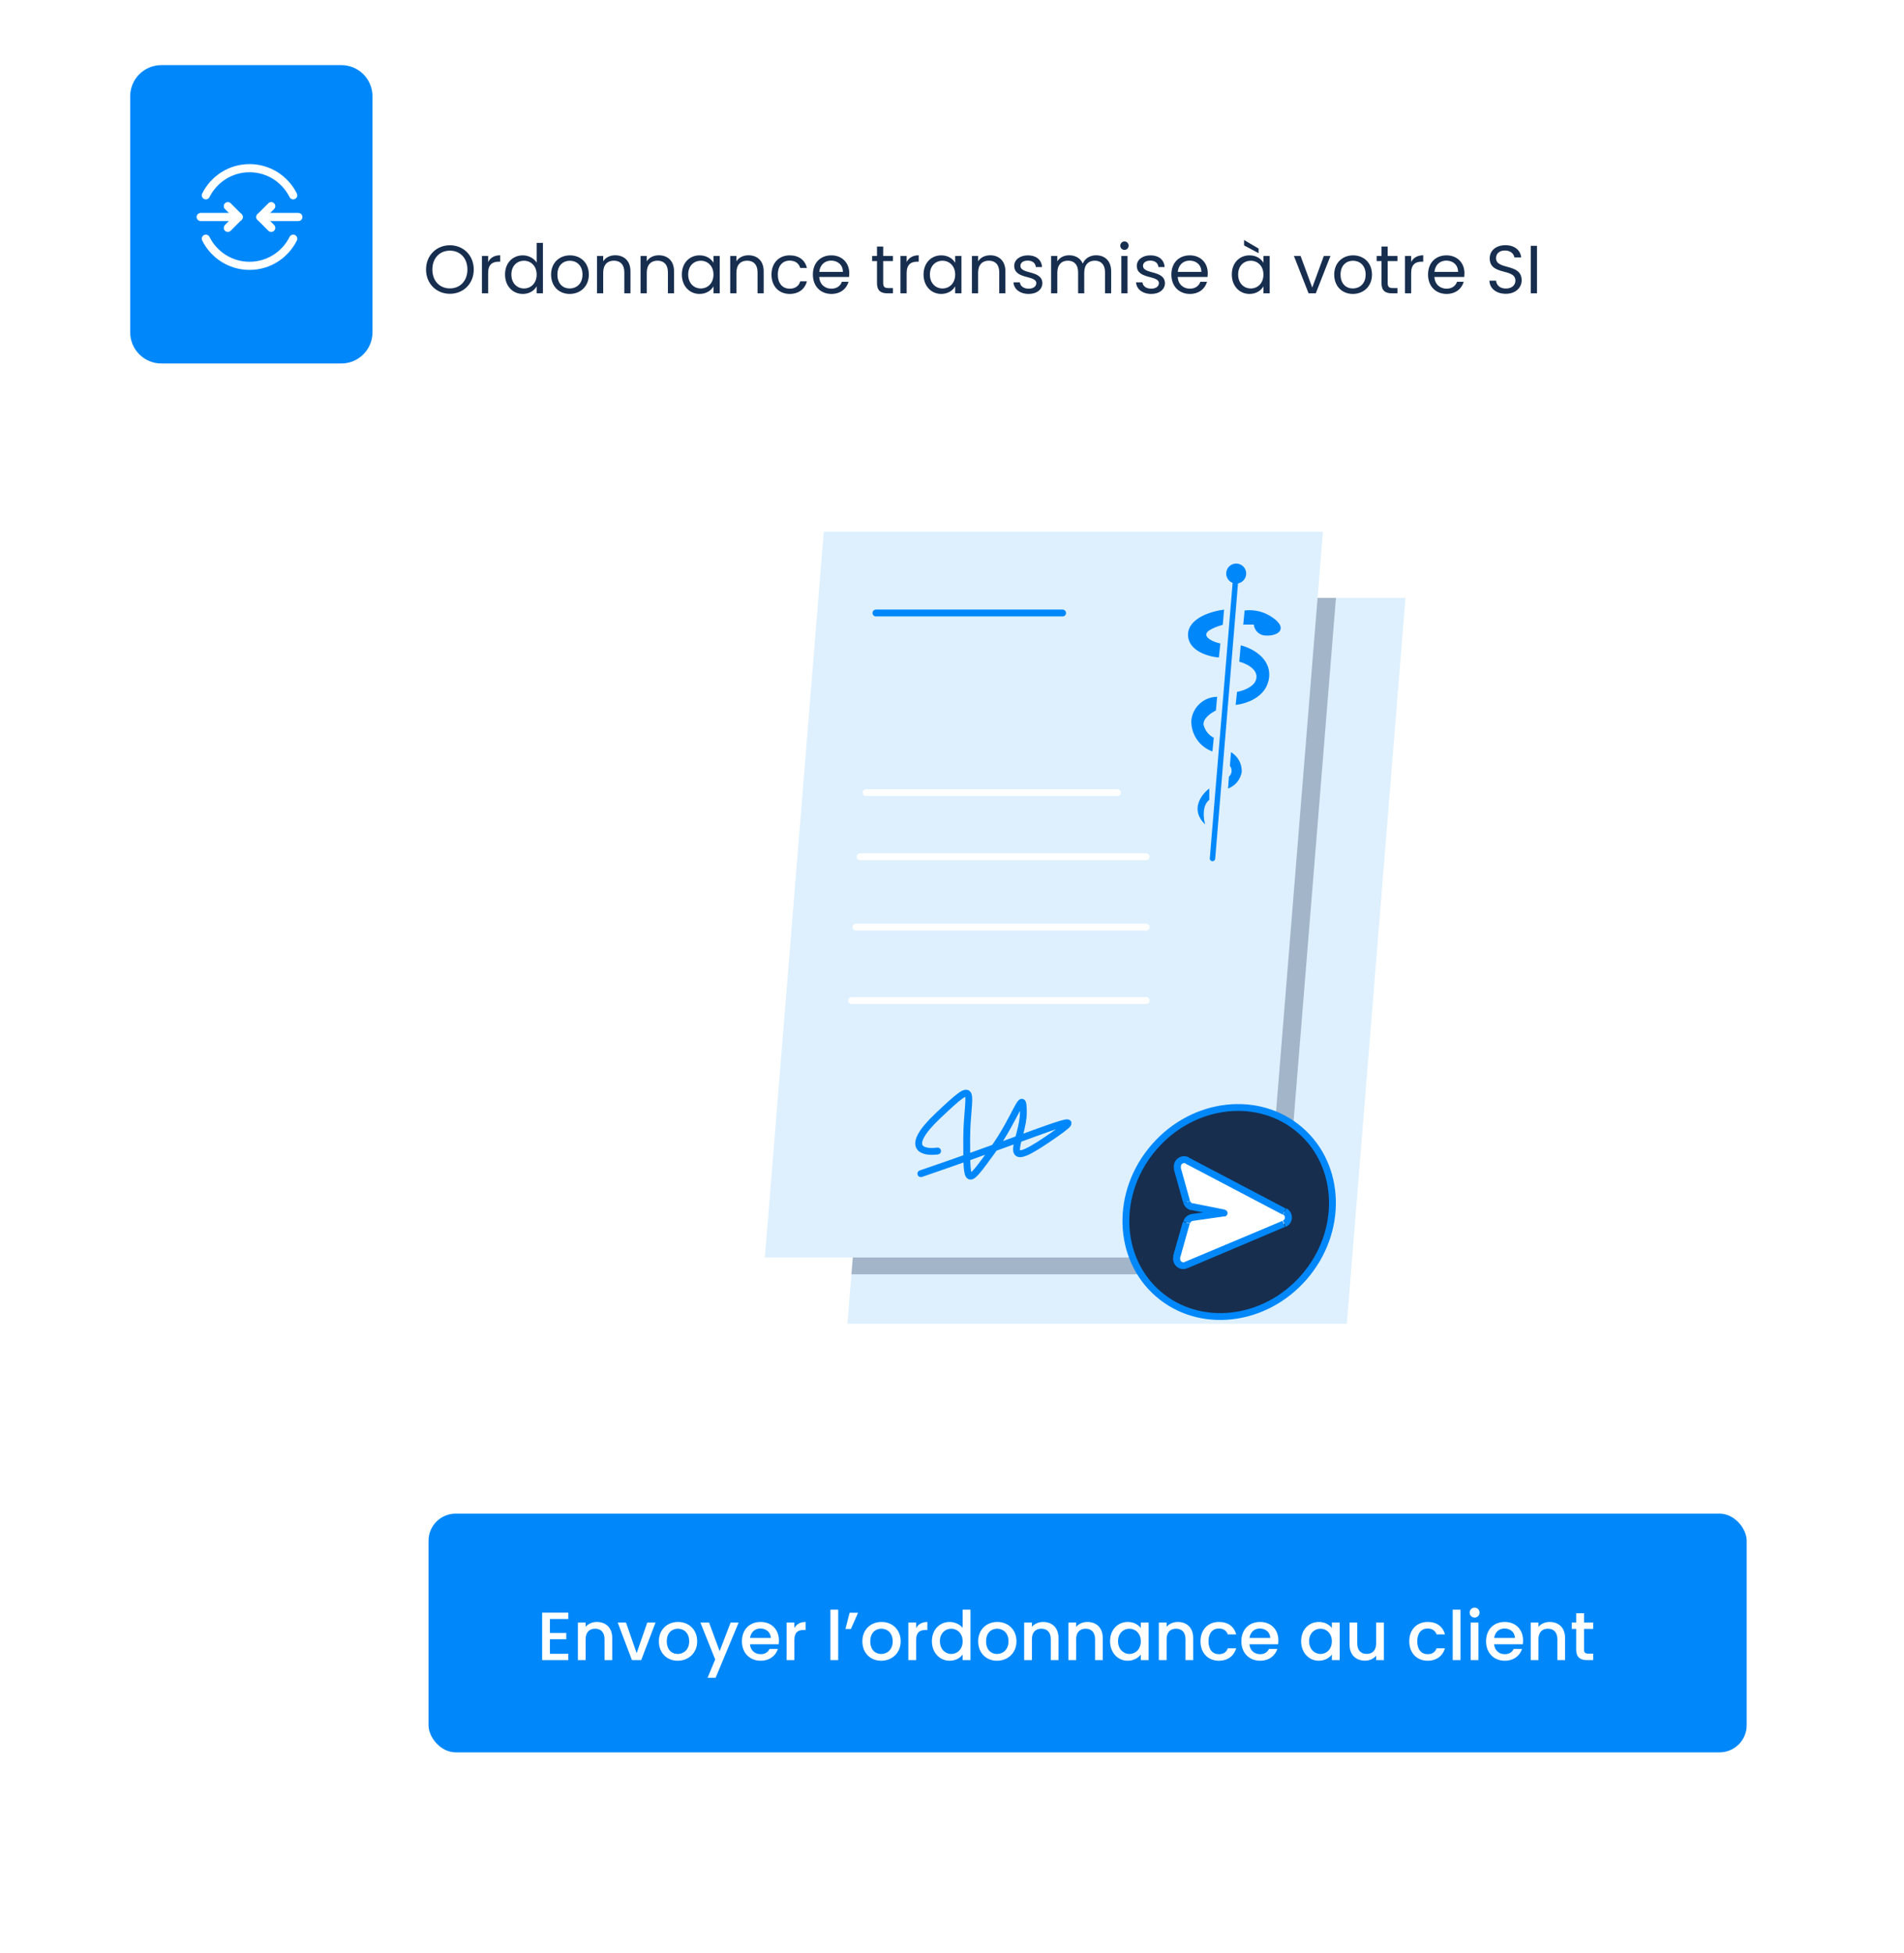
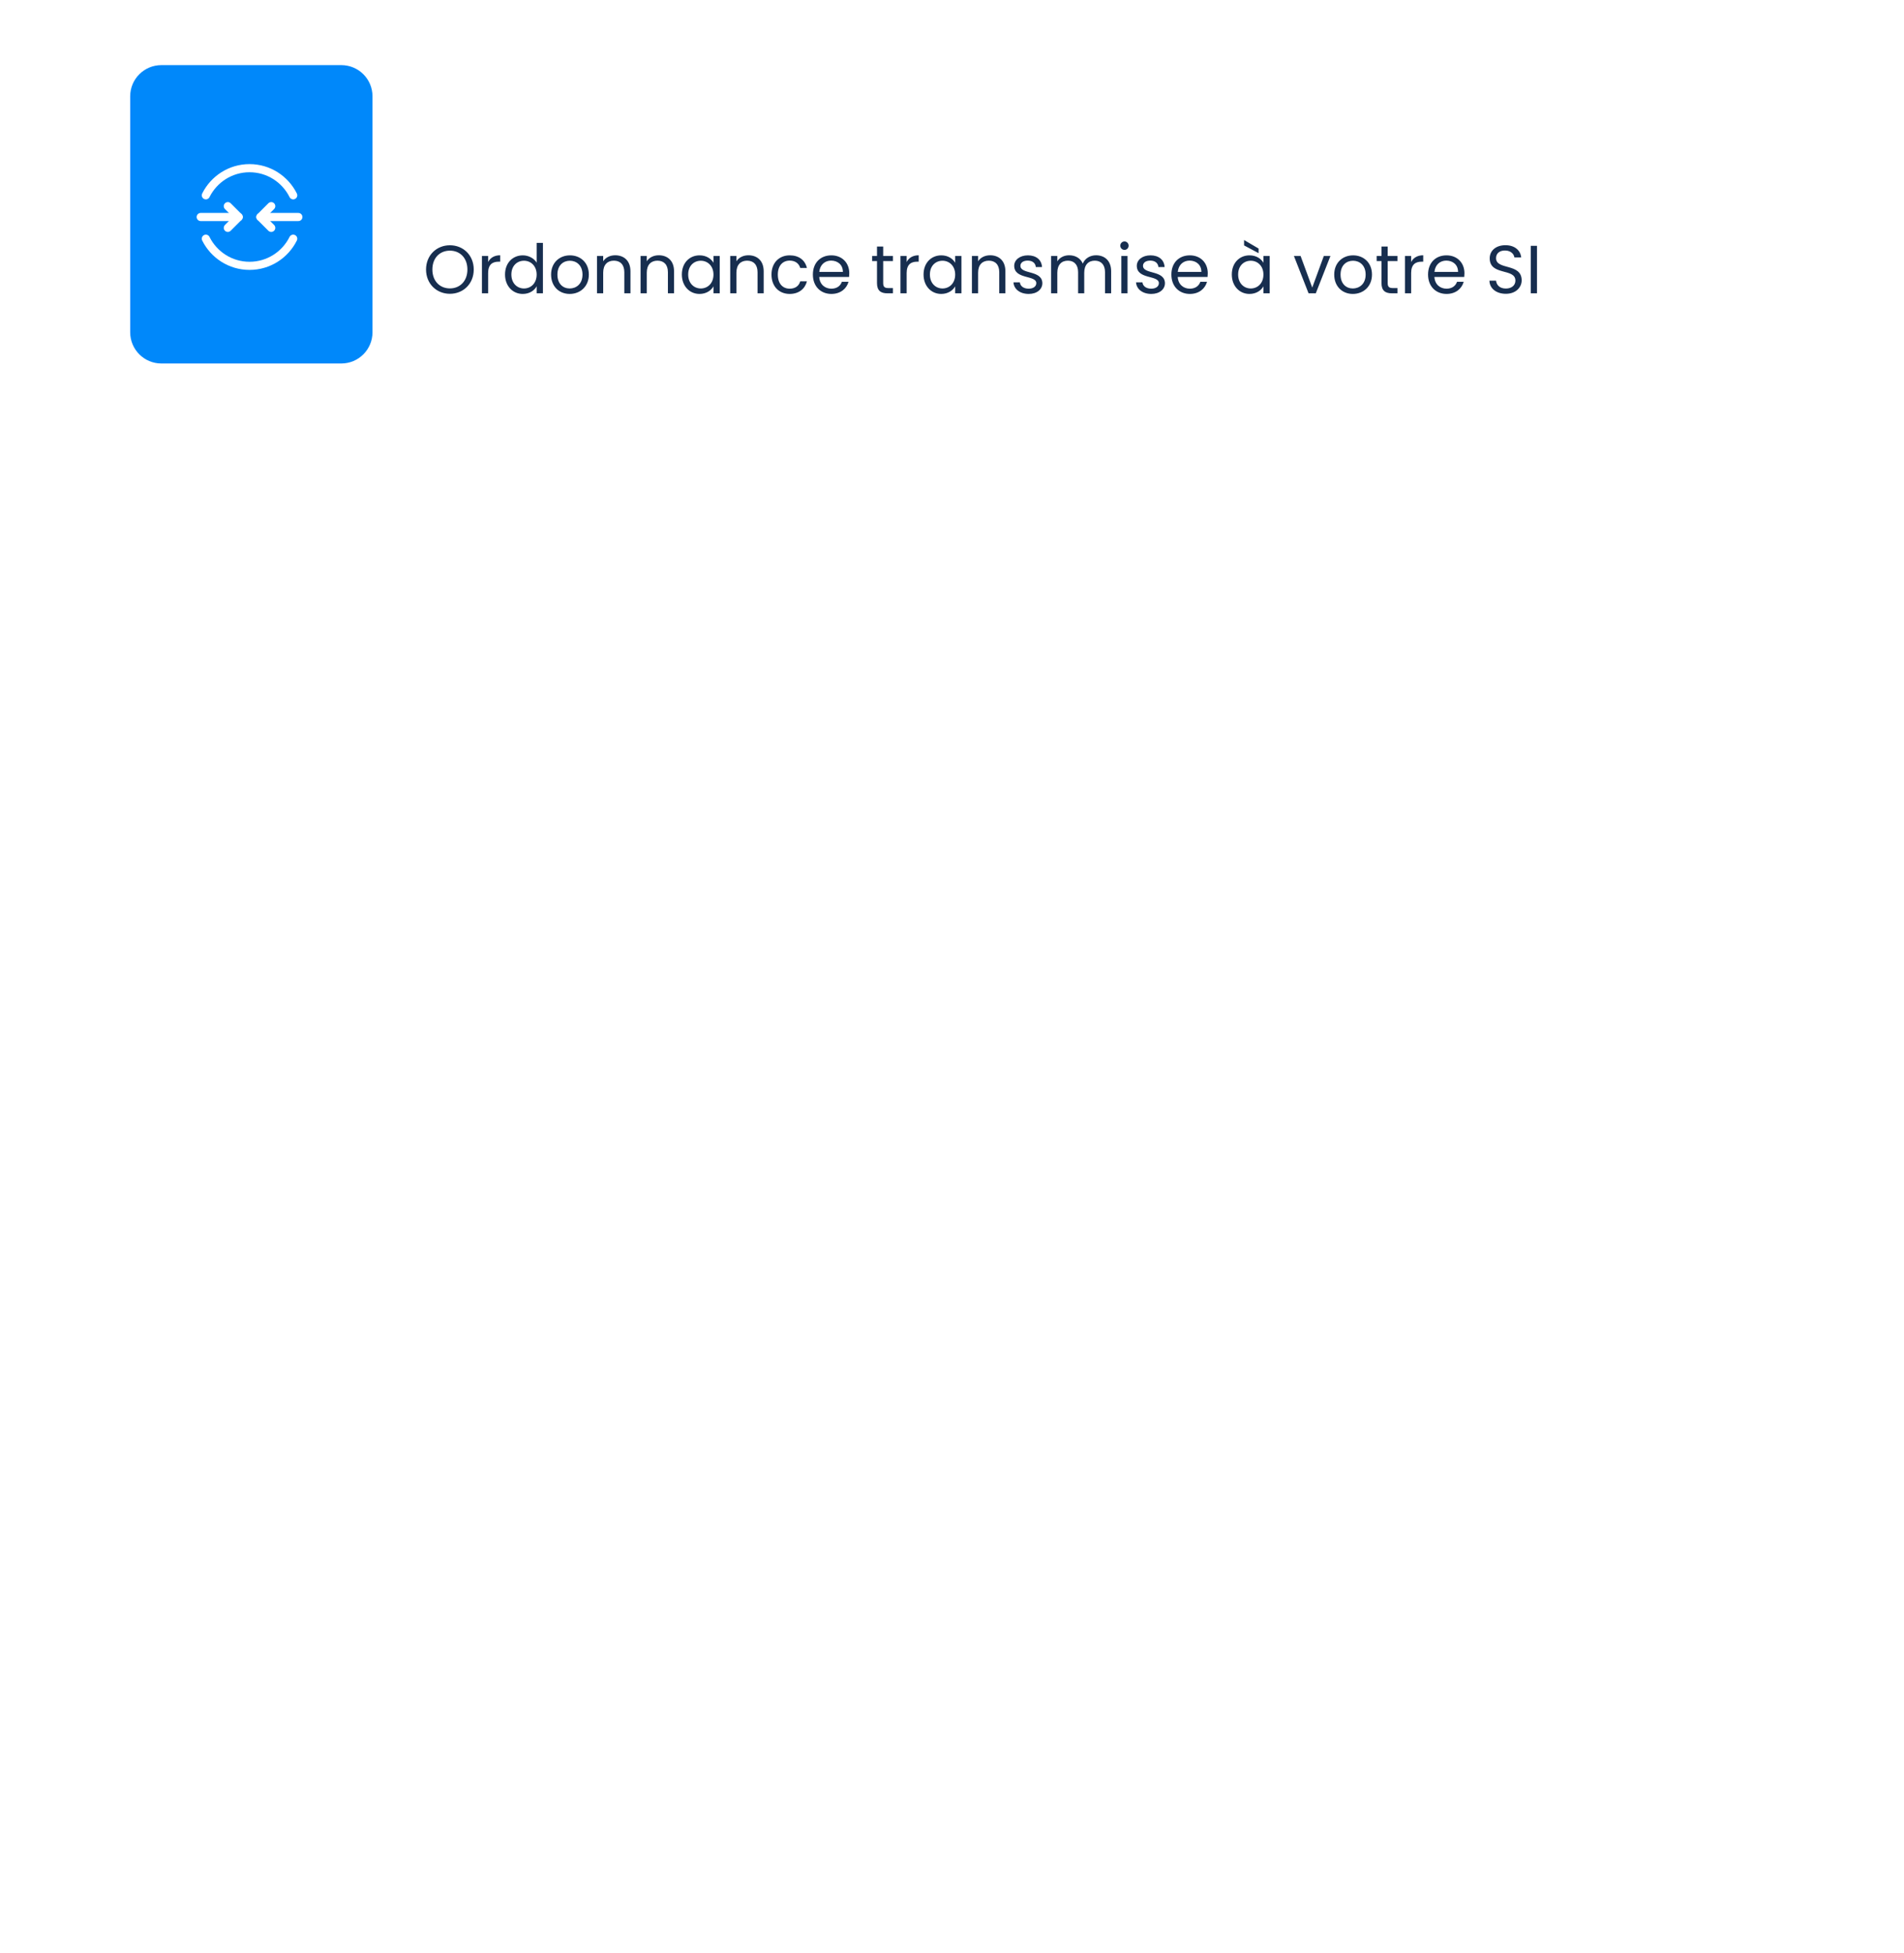
<svg xmlns="http://www.w3.org/2000/svg" width="351" height="360" viewBox="0 0 351 360" fill="none">
  <g clip-path="url(#clip0_2051_2453)">
    <path d="M20.053 66C18.58 68.961 15.532 71 12 71C8.468 71 5.42 68.961 3.947 66" stroke="white" stroke-width="1.5" stroke-linecap="round" stroke-linejoin="round" />
    <path d="M20.053 58C18.58 55.039 15.532 53 12 53C8.468 53 5.42 55.039 3.947 58" stroke="white" stroke-width="1.5" stroke-linecap="round" stroke-linejoin="round" />
    <path d="M10 62H3" stroke="white" stroke-width="1.5" stroke-linecap="round" stroke-linejoin="round" />
    <path d="M8 60L10 62L8 64" stroke="white" stroke-width="1.5" stroke-linecap="round" stroke-linejoin="round" />
    <path d="M14 62H21" stroke="white" stroke-width="1.5" stroke-linecap="round" stroke-linejoin="round" />
    <path d="M16 64L14 62L16 60" stroke="white" stroke-width="1.5" stroke-linecap="round" stroke-linejoin="round" />
  </g>
  <g filter="url(#filter0_d_2051_2453)">
    <g clip-path="url(#clip1_2051_2453)">
      <rect x="65" y="48" width="271" height="296" rx="6" fill="white" />
-       <path d="M167.032 109.215H259.101L248.29 242.987H156.221L167.032 109.215Z" fill="#DEF0FE" />
-       <path fill-rule="evenodd" clip-rule="evenodd" d="M246.281 109.215L236.178 233.881H156.965L167.069 109.215H246.281Z" fill="#172E4F" fill-opacity="0.3" />
      <path d="M151.861 97H243.881L233.07 230.785H141L151.861 97Z" fill="#DEF0FE" />
      <path d="M159.665 145.096H205.99M158.566 156.917H211.294M157.796 169.888H211.294M156.987 183.426H211.294" stroke="white" stroke-width="1.263" stroke-linecap="round" />
      <path d="M240.407 234.409C233.145 242.77 221.084 244.071 213.493 237.478C205.903 230.885 205.511 218.761 212.786 210.4C220.061 202.039 232.097 200.738 239.7 207.331C247.303 213.924 247.669 226.048 240.407 234.409Z" fill="#172E4F" stroke="#0088FA" stroke-width="1.263" />
      <path d="M236.761 222.326L218.814 212.892C218.595 212.775 218.347 212.726 218.1 212.75C217.853 212.774 217.619 212.87 217.426 213.026C217.233 213.183 217.091 213.392 217.017 213.629C216.942 213.865 216.939 214.118 217.008 214.357L218.738 220.545C218.802 220.77 218.926 220.973 219.098 221.131C219.269 221.289 219.482 221.397 219.711 221.442L225.596 222.616L219.761 223.45C219.519 223.485 219.292 223.59 219.108 223.751C218.925 223.912 218.792 224.124 218.726 224.359L216.932 230.75C216.87 230.977 216.873 231.217 216.94 231.442C217.007 231.668 217.136 231.87 217.312 232.027C217.488 232.183 217.704 232.287 217.936 232.327C218.168 232.367 218.406 232.341 218.625 232.253L236.66 224.612C236.881 224.52 237.072 224.367 237.21 224.17C237.348 223.973 237.427 223.741 237.437 223.501C237.448 223.261 237.39 223.023 237.27 222.815C237.15 222.607 236.973 222.437 236.761 222.326Z" fill="white" />
      <path d="M218.809 212.886L218.506 213.455L218.809 212.886ZM236.756 222.32L237.046 221.765L236.756 222.32ZM236.667 224.606L236.907 225.187L236.667 224.606ZM218.62 232.247L218.86 232.828L218.62 232.247ZM216.915 230.744L217.521 230.921L216.915 230.744ZM218.708 224.354L218.102 224.19L218.708 224.354ZM219.744 223.445L219.832 224.076L219.744 223.445ZM225.579 222.611L225.667 223.242C225.834 223.242 225.995 223.176 226.113 223.057C226.232 222.939 226.298 222.778 226.298 222.611C226.298 222.443 226.232 222.283 226.113 222.164C225.995 222.046 225.834 221.979 225.667 221.979L225.579 222.611ZM219.693 221.436L219.567 222.068L219.693 221.436ZM218.721 220.54L219.327 220.376L218.721 220.54ZM216.99 214.351L217.597 214.174L216.99 214.351ZM218.493 213.455L236.453 222.889L237.034 221.765L219.087 212.33L218.493 213.455ZM236.415 224.038L218.38 231.616L218.872 232.778L236.907 225.137L236.415 224.038ZM217.533 230.934L219.327 224.543L218.064 224.202L216.258 230.517L217.533 230.934ZM219.883 224.038L225.717 223.205L225.541 221.942L219.706 222.775L219.883 224.038ZM225.755 221.954L219.857 220.78L219.617 222.043L225.503 223.205L225.755 221.954ZM219.377 220.338L217.647 214.137L216.384 214.477L218.114 220.679L219.377 220.338ZM219.377 224.493C219.408 224.376 219.472 224.271 219.562 224.19C219.652 224.109 219.763 224.056 219.883 224.038L219.706 222.775C219.342 222.826 219.001 222.982 218.725 223.225C218.449 223.467 218.25 223.785 218.152 224.139L219.377 224.493ZM218.43 231.628C218.322 231.677 218.201 231.694 218.084 231.676C217.966 231.659 217.856 231.607 217.767 231.529C217.677 231.45 217.613 231.347 217.58 231.233C217.548 231.118 217.549 230.997 217.584 230.883L216.321 230.53C216.228 230.869 216.232 231.228 216.331 231.566C216.431 231.903 216.623 232.206 216.885 232.441C217.147 232.676 217.47 232.833 217.816 232.895C218.163 232.956 218.52 232.92 218.847 232.79L218.43 231.628ZM236.516 222.851C236.623 222.903 236.713 222.983 236.776 223.084C236.839 223.184 236.872 223.301 236.872 223.419C236.872 223.538 236.839 223.654 236.776 223.755C236.713 223.855 236.623 223.936 236.516 223.988L237.008 225.15C237.339 225.009 237.623 224.778 237.827 224.483C238.031 224.188 238.147 223.841 238.162 223.482C238.176 223.124 238.089 222.768 237.909 222.457C237.729 222.147 237.465 221.893 237.147 221.727L236.516 222.851ZM219.883 220.818C219.769 220.796 219.664 220.743 219.58 220.665C219.495 220.587 219.434 220.487 219.403 220.376L218.14 220.717C218.233 221.054 218.418 221.359 218.675 221.598C218.931 221.836 219.249 221.999 219.592 222.068L219.883 220.818ZM219.163 212.33C218.835 212.16 218.465 212.088 218.098 212.125C217.73 212.161 217.382 212.304 217.095 212.536C216.807 212.769 216.594 213.08 216.482 213.431C216.369 213.783 216.361 214.16 216.46 214.515L217.723 214.174C217.687 214.056 217.687 213.929 217.723 213.811C217.759 213.693 217.831 213.588 217.927 213.51C218.024 213.433 218.141 213.386 218.265 213.376C218.388 213.366 218.512 213.393 218.62 213.455L219.163 212.33Z" fill="#0088FA" />
      <path d="M233.473 116.147C232.898 116.176 232.335 115.981 231.899 115.605C231.464 115.229 231.191 114.699 231.136 114.126H229.191L229.444 111.525C231.329 111.291 233.23 111.798 234.748 112.939C237.401 114.834 235.708 116.235 233.473 116.147Z" fill="#0088FA" />
      <path d="M225.417 114.162L225.657 111.371C223.472 111.624 219.077 112.874 219.013 115.93C218.95 118.987 222.802 120.048 224.697 120.199L224.975 117.61C224.128 117.433 222.449 116.852 222.373 116.006C222.297 115.16 224.381 114.465 225.417 114.162Z" fill="#0088FA" />
      <path d="M228.459 120.97L228.725 117.951C230.632 118.406 234.357 120.224 233.953 123.874C233.549 127.524 229.672 128.749 227.79 128.926L228.043 126.527C229.192 126.337 231.503 125.542 231.629 123.874C231.756 122.207 229.571 121.247 228.459 120.97Z" fill="#0088FA" />
      <path d="M224.152 129.963L224.38 127.438C223.191 127.45 222.048 127.9 221.17 128.701C220.292 129.503 219.739 130.599 219.618 131.782C219.579 133.026 219.934 134.251 220.632 135.28C221.331 136.31 222.338 137.093 223.508 137.516L223.761 134.99C223.285 134.747 222.869 134.403 222.542 133.982C222.215 133.561 221.984 133.073 221.866 132.552C221.778 131.365 223.357 130.342 224.152 129.963Z" fill="#0088FA" />
      <path d="M226.73 140.157L226.932 137.631C227.555 138.004 228.067 138.536 228.416 139.174C228.765 139.811 228.937 140.53 228.915 141.256C228.807 141.95 228.517 142.602 228.073 143.146C227.629 143.69 227.047 144.106 226.389 144.35L226.553 142.165C226.831 141.915 227.004 141.568 227.037 141.196C227.07 140.823 226.96 140.452 226.73 140.157Z" fill="#0088FA" />
      <path d="M222.171 150.956C219.304 148.253 221.489 145.411 222.929 144.338V146.422C221.565 147.508 221.855 149.895 222.171 150.956Z" fill="#0088FA" />
      <path d="M229.736 104.757C229.757 103.738 228.948 102.896 227.93 102.876C226.912 102.855 226.07 103.664 226.049 104.682C226.028 105.7 226.837 106.542 227.855 106.563C228.873 106.583 229.716 105.775 229.736 104.757Z" fill="#0088FA" />
-       <path d="M227.754 106.168L223.523 157.242" stroke="#0088FA" stroke-width="0.998" stroke-linecap="round" />
      <path d="M161.475 111.992H195.89M172.841 211.16C170.214 211.526 166.526 210.743 172.841 204.731C180.747 197.229 178.209 200.311 178.209 209.025C178.209 217.74 178.209 217.601 182.894 211.16C187.58 204.719 188.653 199.111 188.653 204.062C188.653 209.013 183.829 215.315 193.074 209.025C202.319 202.736 194.956 206.739 169.76 215.34" stroke="#0088FA" stroke-width="1.263" stroke-linecap="round" />
      <g filter="url(#filter1_d_2051_2453)">
        <rect x="79" y="277" width="243" height="44" rx="5" fill="#0088FA" />
        <path d="M104.766 295.256H99.942V304H104.766V302.832H101.374V300.156H104.389V298.988H101.374V296.425H104.766V295.256ZM111.442 304H112.862V299.917C112.862 297.983 111.643 296.965 110.023 296.965C109.193 296.965 108.427 297.304 107.962 297.869V297.078H106.53V304H107.962V300.131C107.962 298.862 108.653 298.209 109.708 298.209C110.751 298.209 111.442 298.862 111.442 300.131V304ZM113.872 297.078L116.497 304H118.206L120.844 297.078H119.324L117.364 302.719L115.404 297.078H113.872ZM128.522 300.533C128.522 298.359 126.964 296.965 124.992 296.965C123.02 296.965 121.462 298.359 121.462 300.533C121.462 302.706 122.957 304.113 124.929 304.113C126.914 304.113 128.522 302.706 128.522 300.533ZM122.919 300.533C122.919 298.962 123.886 298.209 124.967 298.209C126.035 298.209 127.052 298.962 127.052 300.533C127.052 302.103 125.997 302.869 124.929 302.869C123.849 302.869 122.919 302.103 122.919 300.533ZM132.664 302.354L130.716 297.078H129.121L131.847 303.887L130.44 307.254H131.922L136.169 297.078H134.686L132.664 302.354ZM140.164 298.171C141.232 298.171 142.073 298.849 142.099 299.917H138.267C138.418 298.824 139.197 298.171 140.164 298.171ZM143.405 301.94H141.86C141.596 302.48 141.106 302.907 140.227 302.907C139.171 302.907 138.355 302.216 138.254 301.073H143.543C143.581 300.834 143.593 300.608 143.593 300.369C143.593 298.334 142.199 296.965 140.227 296.965C138.179 296.965 136.772 298.359 136.772 300.533C136.772 302.706 138.242 304.113 140.227 304.113C141.923 304.113 143.016 303.146 143.405 301.94ZM146.435 300.357C146.435 298.887 147.088 298.447 148.143 298.447H148.508V296.965C147.528 296.965 146.837 297.392 146.435 298.083V297.078H145.003V304H146.435V300.357ZM153.087 304H154.52V294.704H153.087V304ZM156.865 298.259L158.184 295.269H156.626L155.86 298.259H156.865ZM166.038 300.533C166.038 298.359 164.48 296.965 162.508 296.965C160.535 296.965 158.977 298.359 158.977 300.533C158.977 302.706 160.472 304.113 162.445 304.113C164.43 304.113 166.038 302.706 166.038 300.533ZM160.435 300.533C160.435 298.962 161.402 298.209 162.482 298.209C163.55 298.209 164.568 298.962 164.568 300.533C164.568 302.103 163.513 302.869 162.445 302.869C161.364 302.869 160.435 302.103 160.435 300.533ZM168.885 300.357C168.885 298.887 169.539 298.447 170.594 298.447H170.958V296.965C169.978 296.965 169.287 297.392 168.885 298.083V297.078H167.453V304H168.885V300.357ZM171.797 300.508C171.797 302.643 173.242 304.113 175.064 304.113C176.194 304.113 177.023 303.585 177.463 302.957V304H178.908V294.704H177.463V298.045C176.935 297.392 175.981 296.965 175.076 296.965C173.242 296.965 171.797 298.372 171.797 300.508ZM177.463 300.533C177.463 302.028 176.445 302.869 175.365 302.869C174.297 302.869 173.267 302.003 173.267 300.508C173.267 299.013 174.297 298.209 175.365 298.209C176.445 298.209 177.463 299.05 177.463 300.533ZM187.384 300.533C187.384 298.359 185.826 296.965 183.854 296.965C181.882 296.965 180.324 298.359 180.324 300.533C180.324 302.706 181.819 304.113 183.791 304.113C185.776 304.113 187.384 302.706 187.384 300.533ZM181.781 300.533C181.781 298.962 182.748 298.209 183.829 298.209C184.897 298.209 185.914 298.962 185.914 300.533C185.914 302.103 184.859 302.869 183.791 302.869C182.711 302.869 181.781 302.103 181.781 300.533ZM193.712 304H195.131V299.917C195.131 297.983 193.913 296.965 192.292 296.965C191.463 296.965 190.697 297.304 190.232 297.869V297.078H188.8V304H190.232V300.131C190.232 298.862 190.923 298.209 191.978 298.209C193.021 298.209 193.712 298.862 193.712 300.131V304ZM201.87 304H203.29V299.917C203.29 297.983 202.071 296.965 200.45 296.965C199.621 296.965 198.855 297.304 198.39 297.869V297.078H196.958V304H198.39V300.131C198.39 298.862 199.081 298.209 200.136 298.209C201.179 298.209 201.87 298.862 201.87 300.131V304ZM204.639 300.508C204.639 302.643 206.084 304.113 207.88 304.113C209.036 304.113 209.865 303.56 210.305 302.97V304H211.749V297.078H210.305V298.083C209.878 297.518 209.074 296.965 207.905 296.965C206.084 296.965 204.639 298.372 204.639 300.508ZM210.305 300.533C210.305 302.028 209.287 302.869 208.207 302.869C207.139 302.869 206.109 302.003 206.109 300.508C206.109 299.013 207.139 298.209 208.207 298.209C209.287 298.209 210.305 299.05 210.305 300.533ZM218.542 304H219.962V299.917C219.962 297.983 218.743 296.965 217.123 296.965C216.294 296.965 215.527 297.304 215.062 297.869V297.078H213.63V304H215.062V300.131C215.062 298.862 215.753 298.209 216.809 298.209C217.851 298.209 218.542 298.862 218.542 300.131V304ZM221.311 300.533C221.311 302.706 222.718 304.113 224.703 304.113C226.399 304.113 227.505 303.171 227.894 301.814H226.349C226.085 302.53 225.557 302.907 224.703 302.907C223.547 302.907 222.781 302.053 222.781 300.533C222.781 299.025 223.547 298.171 224.703 298.171C225.557 298.171 226.11 298.598 226.349 299.264H227.894C227.505 297.807 226.399 296.965 224.703 296.965C222.718 296.965 221.311 298.372 221.311 300.533ZM232.236 298.171C233.304 298.171 234.145 298.849 234.17 299.917H230.339C230.49 298.824 231.268 298.171 232.236 298.171ZM235.477 301.94H233.932C233.668 302.48 233.178 302.907 232.299 302.907C231.243 302.907 230.427 302.216 230.326 301.073H235.615C235.653 300.834 235.665 300.608 235.665 300.369C235.665 298.334 234.271 296.965 232.299 296.965C230.251 296.965 228.844 298.359 228.844 300.533C228.844 302.706 230.314 304.113 232.299 304.113C233.994 304.113 235.087 303.146 235.477 301.94ZM239.861 300.508C239.861 302.643 241.305 304.113 243.102 304.113C244.257 304.113 245.087 303.56 245.526 302.97V304H246.971V297.078H245.526V298.083C245.099 297.518 244.295 296.965 243.127 296.965C241.305 296.965 239.861 298.372 239.861 300.508ZM245.526 300.533C245.526 302.028 244.509 302.869 243.428 302.869C242.361 302.869 241.33 302.003 241.33 300.508C241.33 299.013 242.361 298.209 243.428 298.209C244.509 298.209 245.526 299.05 245.526 300.533ZM255.121 297.078H253.689V300.935C253.689 302.204 252.998 302.857 251.942 302.857C250.9 302.857 250.209 302.204 250.209 300.935V297.078H248.789V301.148C248.789 303.083 250.02 304.101 251.641 304.101C252.457 304.101 253.236 303.761 253.689 303.171V304H255.121V297.078ZM259.796 300.533C259.796 302.706 261.203 304.113 263.188 304.113C264.884 304.113 265.989 303.171 266.379 301.814H264.834C264.57 302.53 264.042 302.907 263.188 302.907C262.032 302.907 261.266 302.053 261.266 300.533C261.266 299.025 262.032 298.171 263.188 298.171C264.042 298.171 264.595 298.598 264.834 299.264H266.379C265.989 297.807 264.884 296.965 263.188 296.965C261.203 296.965 259.796 298.372 259.796 300.533ZM267.806 304H269.238V294.704H267.806V304ZM271.119 304H272.551V297.078H271.119V304ZM271.847 296.161C272.35 296.161 272.752 295.759 272.752 295.244C272.752 294.729 272.35 294.327 271.847 294.327C271.332 294.327 270.93 294.729 270.93 295.244C270.93 295.759 271.332 296.161 271.847 296.161ZM277.345 298.171C278.413 298.171 279.255 298.849 279.28 299.917H275.448C275.599 298.824 276.378 298.171 277.345 298.171ZM280.587 301.94H279.041C278.778 302.48 278.288 302.907 277.408 302.907C276.353 302.907 275.536 302.216 275.436 301.073H280.725C280.762 300.834 280.775 300.608 280.775 300.369C280.775 298.334 279.381 296.965 277.408 296.965C275.361 296.965 273.954 298.359 273.954 300.533C273.954 302.706 275.423 304.113 277.408 304.113C279.104 304.113 280.197 303.146 280.587 301.94ZM287.096 304H288.516V299.917C288.516 297.983 287.297 296.965 285.677 296.965C284.848 296.965 284.081 297.304 283.616 297.869V297.078H282.184V304H283.616V300.131C283.616 298.862 284.307 298.209 285.363 298.209C286.405 298.209 287.096 298.862 287.096 300.131V304ZM290.569 302.078C290.569 303.485 291.335 304 292.566 304H293.697V302.807H292.817C292.214 302.807 292.013 302.593 292.013 302.078V298.246H293.697V297.078H292.013V295.357H290.569V297.078H289.752V298.246H290.569V302.078Z" fill="white" />
      </g>
    </g>
  </g>
  <g filter="url(#filter2_d_2051_2453)">
    <path d="M288.551 12H31.449C27.335 12 24 14.575 24 17.751V61.249C24 64.425 27.335 67 31.449 67H288.551C292.665 67 296 64.425 296 61.249V17.751C296 14.575 292.665 12 288.551 12Z" fill="white" />
    <path d="M87.334 39.616C87.334 36.99 85.412 35.143 82.937 35.143C80.475 35.143 78.54 36.99 78.54 39.616C78.54 42.241 80.475 44.088 82.937 44.088C85.412 44.088 87.334 42.241 87.334 39.616ZM79.709 39.616C79.709 37.468 81.09 36.136 82.937 36.136C84.784 36.136 86.166 37.468 86.166 39.616C86.166 41.751 84.784 43.096 82.937 43.096C81.09 43.096 79.709 41.751 79.709 39.616ZM89.986 40.256C89.986 38.661 90.815 38.171 91.908 38.171H92.21V36.99C91.117 36.99 90.376 37.468 89.986 38.234V37.116H88.843V44H89.986V40.256ZM93.102 40.533C93.102 42.668 94.522 44.113 96.369 44.113C97.625 44.113 98.517 43.472 98.931 42.706V44H100.087V34.704H98.931V38.347C98.454 37.555 97.462 37.003 96.381 37.003C94.522 37.003 93.102 38.385 93.102 40.533ZM98.931 40.545C98.931 42.166 97.851 43.108 96.595 43.108C95.338 43.108 94.271 42.153 94.271 40.533C94.271 38.912 95.338 37.995 96.595 37.995C97.851 37.995 98.931 38.95 98.931 40.545ZM108.552 40.545C108.552 38.372 107.031 37.003 105.072 37.003C103.125 37.003 101.592 38.372 101.592 40.545C101.592 42.731 103.074 44.113 105.021 44.113C106.981 44.113 108.552 42.731 108.552 40.545ZM102.76 40.545C102.76 38.812 103.853 37.995 105.059 37.995C106.24 37.995 107.383 38.812 107.383 40.545C107.383 42.291 106.215 43.108 105.021 43.108C103.828 43.108 102.76 42.291 102.76 40.545ZM115.092 44H116.223V39.942C116.223 37.97 115.004 36.99 113.409 36.99C112.479 36.99 111.65 37.38 111.198 38.096V37.116H110.055V44H111.198V40.194C111.198 38.711 112.002 37.983 113.17 37.983C114.326 37.983 115.092 38.699 115.092 40.106V44ZM123.128 44H124.258V39.942C124.258 37.97 123.04 36.99 121.444 36.99C120.515 36.99 119.686 37.38 119.233 38.096V37.116H118.09V44H119.233V40.194C119.233 38.711 120.037 37.983 121.206 37.983C122.361 37.983 123.128 38.699 123.128 40.106V44ZM125.699 40.533C125.699 42.668 127.118 44.113 128.952 44.113C130.221 44.113 131.113 43.46 131.528 42.719V44H132.683V37.116H131.528V38.372C131.126 37.656 130.246 37.003 128.965 37.003C127.118 37.003 125.699 38.385 125.699 40.533ZM131.528 40.545C131.528 42.166 130.447 43.108 129.191 43.108C127.935 43.108 126.867 42.153 126.867 40.533C126.867 38.912 127.935 37.995 129.191 37.995C130.447 37.995 131.528 38.95 131.528 40.545ZM139.653 44H140.783V39.942C140.783 37.97 139.565 36.99 137.969 36.99C137.04 36.99 136.211 37.38 135.758 38.096V37.116H134.615V44H135.758V40.194C135.758 38.711 136.562 37.983 137.731 37.983C138.887 37.983 139.653 38.699 139.653 40.106V44ZM142.224 40.545C142.224 42.731 143.618 44.113 145.578 44.113C147.286 44.113 148.404 43.158 148.756 41.789H147.525C147.274 42.656 146.595 43.146 145.578 43.146C144.322 43.146 143.392 42.254 143.392 40.545C143.392 38.862 144.322 37.97 145.578 37.97C146.595 37.97 147.286 38.498 147.525 39.327H148.756C148.404 37.882 147.286 37.003 145.578 37.003C143.618 37.003 142.224 38.385 142.224 40.545ZM153.209 37.97C154.39 37.97 155.395 38.711 155.382 40.055H151.035C151.161 38.711 152.091 37.97 153.209 37.97ZM156.425 41.877H155.194C154.942 42.618 154.289 43.146 153.259 43.146C152.091 43.146 151.111 42.379 151.023 40.985H156.525C156.55 40.746 156.563 40.545 156.563 40.294C156.563 38.41 155.256 37.003 153.259 37.003C151.249 37.003 149.854 38.372 149.854 40.545C149.854 42.731 151.299 44.113 153.259 44.113C154.967 44.113 156.073 43.133 156.425 41.877ZM161.672 42.116C161.672 43.498 162.363 44 163.582 44H164.612V43.033H163.77C163.067 43.033 162.815 42.794 162.815 42.116V38.058H164.612V37.116H162.815V35.382H161.672V37.116H160.78V38.058H161.672V42.116ZM167.14 40.256C167.14 38.661 167.969 38.171 169.062 38.171H169.364V36.99C168.271 36.99 167.53 37.468 167.14 38.234V37.116H165.997V44H167.14V40.256ZM170.256 40.533C170.256 42.668 171.676 44.113 173.51 44.113C174.779 44.113 175.671 43.46 176.085 42.719V44H177.241V37.116H176.085V38.372C175.683 37.656 174.804 37.003 173.523 37.003C171.676 37.003 170.256 38.385 170.256 40.533ZM176.085 40.545C176.085 42.166 175.005 43.108 173.749 43.108C172.492 43.108 171.425 42.153 171.425 40.533C171.425 38.912 172.492 37.995 173.749 37.995C175.005 37.995 176.085 38.95 176.085 40.545ZM184.21 44H185.341V39.942C185.341 37.97 184.123 36.99 182.527 36.99C181.597 36.99 180.768 37.38 180.316 38.096V37.116H179.173V44H180.316V40.194C180.316 38.711 181.12 37.983 182.288 37.983C183.444 37.983 184.21 38.699 184.21 40.106V44ZM192.158 42.128C192.108 39.666 188.113 40.558 188.113 38.925C188.113 38.372 188.615 37.97 189.457 37.97C190.374 37.97 190.902 38.472 190.952 39.163H192.095C192.02 37.819 191.015 37.003 189.495 37.003C187.962 37.003 186.97 37.87 186.97 38.925C186.97 41.487 191.04 40.596 191.04 42.128C191.04 42.694 190.538 43.146 189.633 43.146C188.666 43.146 188.075 42.643 188.012 41.977H186.832C186.907 43.234 188.038 44.113 189.646 44.113C191.166 44.113 192.158 43.259 192.158 42.128ZM203.709 44H204.839V39.942C204.839 37.97 203.621 36.99 202.051 36.99C200.995 36.99 200.015 37.53 199.613 38.523C199.161 37.493 198.219 36.99 197.088 36.99C196.184 36.99 195.367 37.38 194.915 38.108V37.116H193.772V44H194.915V40.206C194.915 38.724 195.707 37.983 196.862 37.983C197.993 37.983 198.747 38.699 198.747 40.106V44H199.877V40.206C199.877 38.724 200.669 37.983 201.824 37.983C202.955 37.983 203.709 38.699 203.709 40.106V44ZM206.715 44H207.858V37.116H206.715V44ZM207.305 35.998C207.72 35.998 208.059 35.658 208.059 35.219C208.059 34.779 207.72 34.44 207.305 34.44C206.865 34.44 206.526 34.779 206.526 35.219C206.526 35.658 206.865 35.998 207.305 35.998ZM214.756 42.128C214.706 39.666 210.711 40.558 210.711 38.925C210.711 38.372 211.213 37.97 212.055 37.97C212.972 37.97 213.5 38.472 213.55 39.163H214.693C214.618 37.819 213.613 37.003 212.093 37.003C210.56 37.003 209.568 37.87 209.568 38.925C209.568 41.487 213.638 40.596 213.638 42.128C213.638 42.694 213.135 43.146 212.231 43.146C211.263 43.146 210.673 42.643 210.61 41.977H209.429C209.505 43.234 210.635 44.113 212.243 44.113C213.763 44.113 214.756 43.259 214.756 42.128ZM219.297 37.97C220.478 37.97 221.483 38.711 221.47 40.055H217.123C217.249 38.711 218.179 37.97 219.297 37.97ZM222.513 41.877H221.282C221.03 42.618 220.377 43.146 219.347 43.146C218.179 43.146 217.199 42.379 217.111 40.985H222.613C222.638 40.746 222.651 40.545 222.651 40.294C222.651 38.41 221.344 37.003 219.347 37.003C217.337 37.003 215.943 38.372 215.943 40.545C215.943 42.731 217.387 44.113 219.347 44.113C221.055 44.113 222.161 43.133 222.513 41.877ZM227.082 40.533C227.082 42.668 228.501 44.113 230.336 44.113C231.604 44.113 232.496 43.46 232.911 42.719V44H234.067V37.116H232.911V38.372C232.509 37.656 231.63 37.003 230.348 37.003C228.501 37.003 227.082 38.385 227.082 40.533ZM232.911 40.545C232.911 42.166 231.831 43.108 230.574 43.108C229.318 43.108 228.25 42.153 228.25 40.533C228.25 38.912 229.318 37.995 230.574 37.995C231.831 37.995 232.911 38.95 232.911 40.545ZM229.343 35.169L232.019 36.601V35.746L229.343 34.176V35.169ZM238.531 37.116L241.232 44H242.564L245.265 37.116H244.046L241.91 42.945L239.762 37.116H238.531ZM252.922 40.545C252.922 38.372 251.402 37.003 249.442 37.003C247.495 37.003 245.962 38.372 245.962 40.545C245.962 42.731 247.445 44.113 249.392 44.113C251.352 44.113 252.922 42.731 252.922 40.545ZM247.131 40.545C247.131 38.812 248.224 37.995 249.43 37.995C250.611 37.995 251.754 38.812 251.754 40.545C251.754 42.291 250.585 43.108 249.392 43.108C248.199 43.108 247.131 42.291 247.131 40.545ZM254.676 42.116C254.676 43.498 255.367 44 256.586 44H257.616V43.033H256.774C256.071 43.033 255.82 42.794 255.82 42.116V38.058H257.616V37.116H255.82V35.382H254.676V37.116H253.785V38.058H254.676V42.116ZM260.144 40.256C260.144 38.661 260.973 38.171 262.066 38.171H262.368V36.99C261.275 36.99 260.534 37.468 260.144 38.234V37.116H259.001V44H260.144V40.256ZM266.615 37.97C267.796 37.97 268.801 38.711 268.788 40.055H264.441C264.567 38.711 265.497 37.97 266.615 37.97ZM269.831 41.877H268.6C268.348 42.618 267.695 43.146 266.665 43.146C265.497 43.146 264.517 42.379 264.429 40.985H269.931C269.956 40.746 269.969 40.545 269.969 40.294C269.969 38.41 268.662 37.003 266.665 37.003C264.655 37.003 263.26 38.372 263.26 40.545C263.26 42.731 264.705 44.113 266.665 44.113C268.373 44.113 269.479 43.133 269.831 41.877ZM280.518 41.613C280.518 38.372 275.794 39.779 275.794 37.518C275.794 36.576 276.535 36.086 277.478 36.111C278.545 36.123 279.098 36.789 279.174 37.38H280.43C280.292 36.048 279.199 35.131 277.528 35.131C275.794 35.131 274.626 36.111 274.626 37.555C274.626 40.809 279.362 39.302 279.362 41.663C279.362 42.492 278.709 43.121 277.603 43.121C276.385 43.121 275.87 42.392 275.794 41.663H274.576C274.601 43.108 275.845 44.088 277.603 44.088C279.5 44.088 280.518 42.857 280.518 41.613ZM282.2 44H283.343V35.244H282.2V44Z" fill="#172E4F" />
  </g>
  <path d="M62.918 12H29.751C26.575 12 24 14.575 24 17.751V61.249C24 64.425 26.575 67 29.751 67H62.918C66.094 67 68.669 64.425 68.669 61.249V17.751C68.669 14.575 66.094 12 62.918 12Z" fill="#0088FA" />
  <g clip-path="url(#clip2_2051_2453)">
    <path d="M54.053 44C52.58 46.961 49.532 49 46 49C42.468 49 39.42 46.961 37.947 44" stroke="white" stroke-width="1.5" stroke-linecap="round" stroke-linejoin="round" />
    <path d="M54.053 36C52.58 33.039 49.532 31 46 31C42.468 31 39.42 33.039 37.947 36" stroke="white" stroke-width="1.5" stroke-linecap="round" stroke-linejoin="round" />
    <path d="M44 40H37" stroke="white" stroke-width="1.5" stroke-linecap="round" stroke-linejoin="round" />
    <path d="M42 38L44 40L42 42" stroke="white" stroke-width="1.5" stroke-linecap="round" stroke-linejoin="round" />
    <path d="M48 40H55" stroke="white" stroke-width="1.5" stroke-linecap="round" stroke-linejoin="round" />
    <path d="M50 42L48 40L50 38" stroke="white" stroke-width="1.5" stroke-linecap="round" stroke-linejoin="round" />
  </g>
  <defs>
    <filter id="filter0_d_2051_2453" x="50" y="34" width="301" height="326" filterUnits="userSpaceOnUse" color-interpolation-filters="sRGB">
      <feFlood flood-opacity="0" result="BackgroundImageFix" />
      <feColorMatrix in="SourceAlpha" type="matrix" values="0 0 0 0 0 0 0 0 0 0 0 0 0 0 0 0 0 0 127 0" result="hardAlpha" />
      <feOffset dy="1" />
      <feGaussianBlur stdDeviation="7.5" />
      <feComposite in2="hardAlpha" operator="out" />
      <feColorMatrix type="matrix" values="0 0 0 0 0 0 0 0 0 0 0 0 0 0 0 0 0 0 0.1 0" />
      <feBlend mode="normal" in2="BackgroundImageFix" result="effect1_dropShadow_2051_2453" />
      <feBlend mode="normal" in="SourceGraphic" in2="effect1_dropShadow_2051_2453" result="shape" />
    </filter>
    <filter id="filter1_d_2051_2453" x="64" y="263" width="273" height="74" filterUnits="userSpaceOnUse" color-interpolation-filters="sRGB">
      <feFlood flood-opacity="0" result="BackgroundImageFix" />
      <feColorMatrix in="SourceAlpha" type="matrix" values="0 0 0 0 0 0 0 0 0 0 0 0 0 0 0 0 0 0 127 0" result="hardAlpha" />
      <feOffset dy="1" />
      <feGaussianBlur stdDeviation="7.5" />
      <feComposite in2="hardAlpha" operator="out" />
      <feColorMatrix type="matrix" values="0 0 0 0 0 0 0 0 0 0 0 0 0 0 0 0 0 0 0.1 0" />
      <feBlend mode="normal" in2="BackgroundImageFix" result="effect1_dropShadow_2051_2453" />
      <feBlend mode="normal" in="SourceGraphic" in2="effect1_dropShadow_2051_2453" result="shape" />
    </filter>
    <filter id="filter2_d_2051_2453" x="2.432" y="0.497" width="315.136" height="98.136" filterUnits="userSpaceOnUse" color-interpolation-filters="sRGB">
      <feFlood flood-opacity="0" result="BackgroundImageFix" />
      <feColorMatrix in="SourceAlpha" type="matrix" values="0 0 0 0 0 0 0 0 0 0 0 0 0 0 0 0 0 0 127 0" result="hardAlpha" />
      <feOffset dy="10.065" />
      <feGaussianBlur stdDeviation="10.784" />
      <feColorMatrix type="matrix" values="0 0 0 0 0 0 0 0 0 0 0 0 0 0 0 0 0 0 0.1 0" />
      <feBlend mode="normal" in2="BackgroundImageFix" result="effect1_dropShadow_2051_2453" />
      <feBlend mode="normal" in="SourceGraphic" in2="effect1_dropShadow_2051_2453" result="shape" />
    </filter>
    <clipPath id="clip0_2051_2453">
      <rect width="24" height="24" fill="white" transform="translate(0 50)" />
    </clipPath>
    <clipPath id="clip1_2051_2453">
-       <rect x="65" y="48" width="271" height="296" rx="6" fill="white" />
-     </clipPath>
+       </clipPath>
    <clipPath id="clip2_2051_2453">
      <rect width="24" height="24" fill="white" transform="translate(34 28)" />
    </clipPath>
  </defs>
</svg>